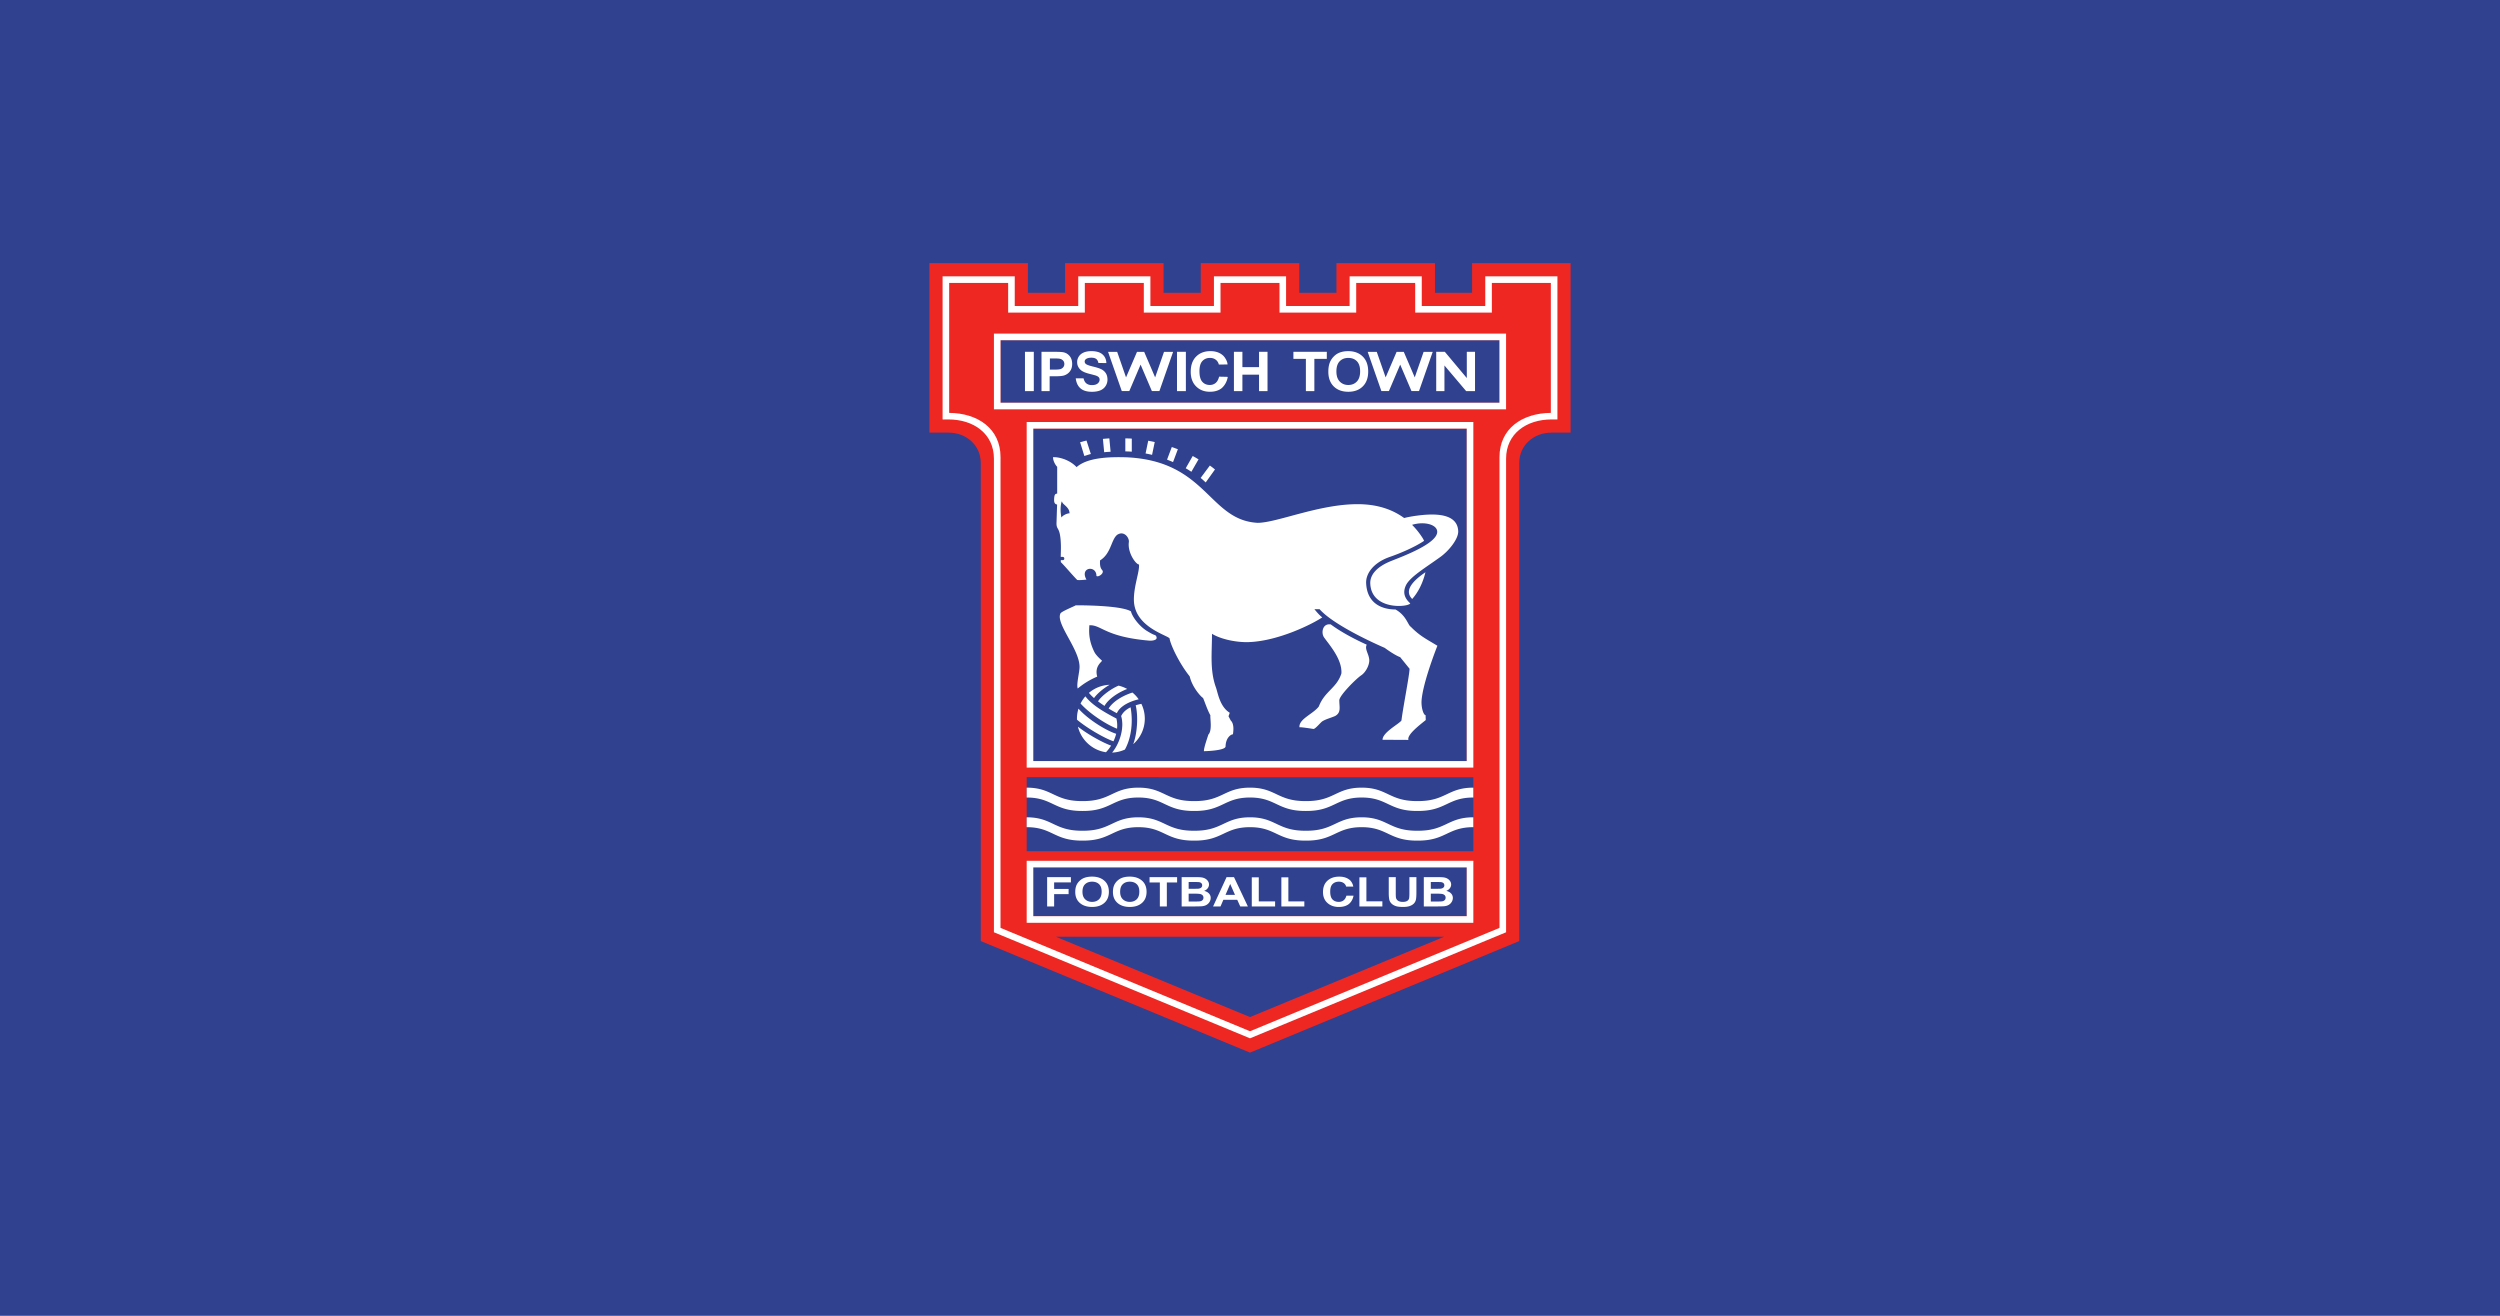
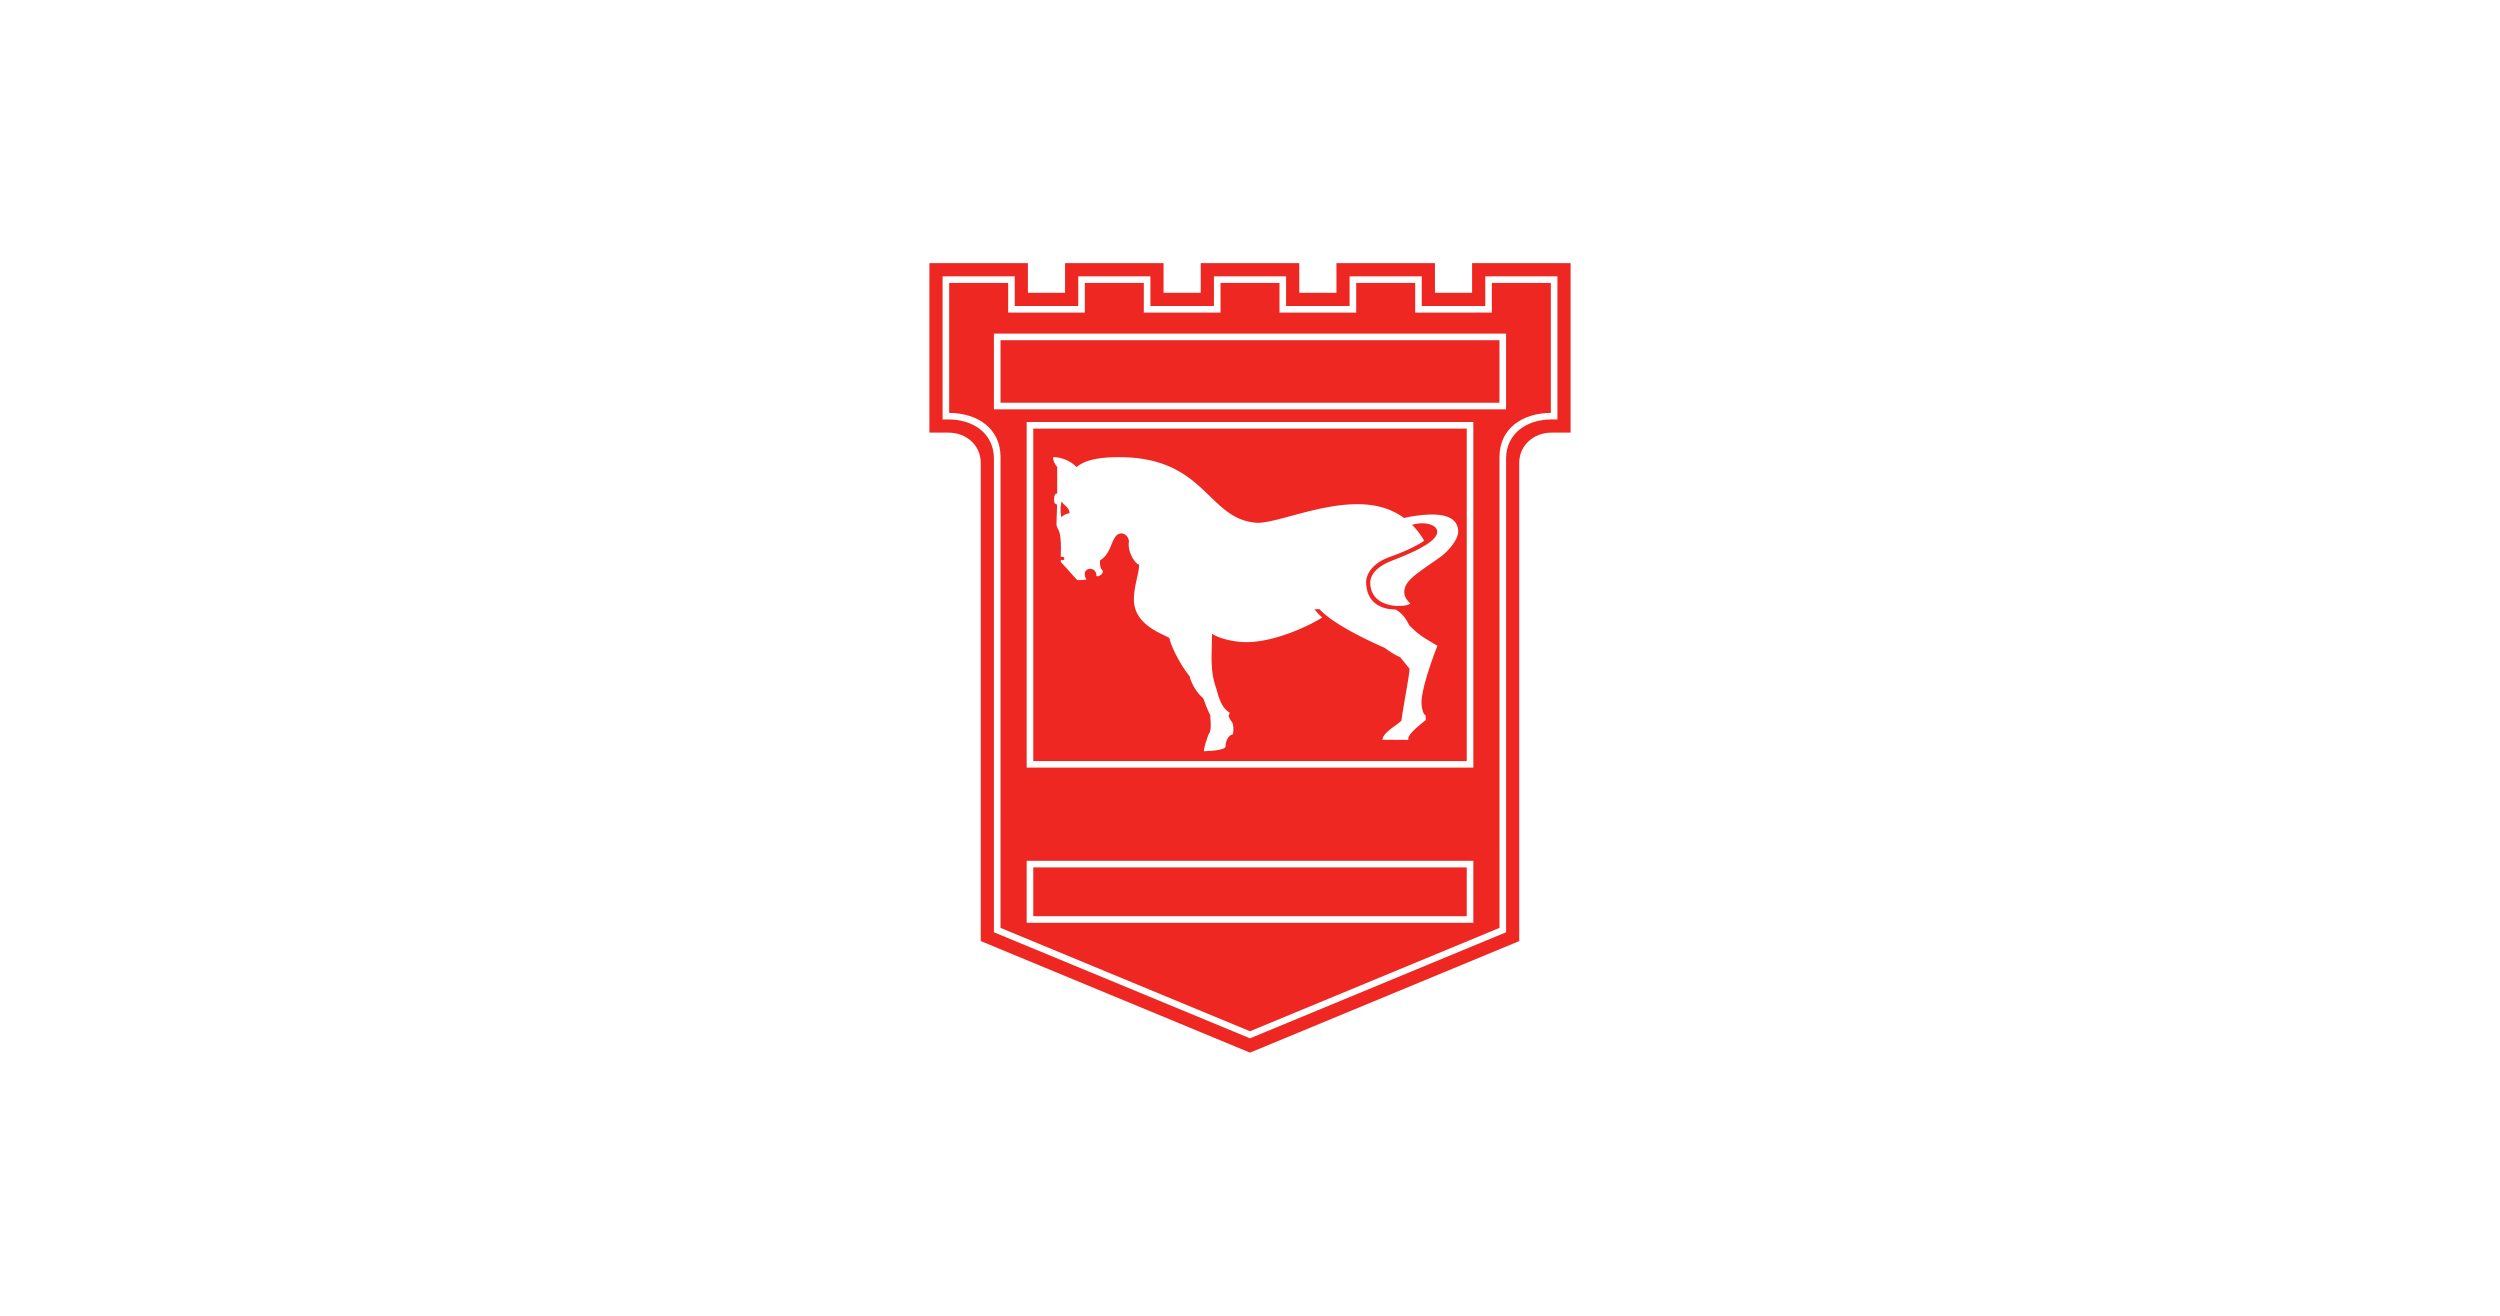
<svg xmlns="http://www.w3.org/2000/svg" viewBox="0 0 950 500">
-   <path d="M0 500h950V0H0z" class="mono" style="fill:#2f418f" />
  <g class="mono">
    <path d="M493.72 100v11.277h14.13V100h37.428v11.277h14.118V100h37.432v64.4h-7.267c-6.747 0-12.252 4.784-12.252 11.538l.001 181.67L475 399.996l-102.31-42.388v-181.67c0-6.754-5.502-11.538-12.25-11.538h-7.267V100h37.432v11.277h14.12V100h37.426v11.277h14.13V100h37.435" style="fill-rule:evenodd;fill:#ee2722" />
-     <path d="M392.64 289.19V162.87h164.72v126.32zM569.8 153.04v-23.774H380.2v23.774zM390.14 295.32c56.586 0 113.14.014 169.73.014v28.135c-56.59 0-113.14-.014-169.73-.014zM392.64 329.6v18.541h164.72v-18.54zM475 386.48l-73.764-30.51h147.53z" style="fill-rule:evenodd;fill:#2f418f" />
  </g>
  <path d="M380.2 173.67c0-10.802-8.653-16.705-19.518-16.776v-49.385h22.415v11.275h29.137v-11.275h22.413v11.275h29.15v-11.275h22.409v11.275h29.15v-11.275h22.412v11.275h29.138v-11.275h22.413v49.385c-10.863.071-19.517 5.973-19.517 16.776l.009 178.92-94.809 39.279-94.81-39.279zm81.093-68.665v11.275h-24.142v-11.275H409.73v11.275h-24.129v-11.275h-27.418v54.386h2.258c9.497 0 17.241 5.392 17.247 14.901l.001 179.97 97.313 40.301 97.313-40.301v-179.97c.005-9.509 7.75-14.901 17.245-14.901h2.261v-54.386h-27.419v11.275h-24.129v-11.275h-27.422v11.275h-24.14v-11.275z" style="fill-rule:evenodd;fill:#fff" />
  <path d="M390.14 160.37V291.7h169.73V160.37zm2.504 2.502h164.72v126.32h-164.72zM377.69 126.77v28.777h194.62V126.77zm2.508 2.5h189.6v23.773h-189.6zM390.14 327.1v23.555h169.73V327.1zm2.504 2.508h164.72v18.54h-164.72z" style="fill-rule:evenodd;fill:#fff" />
  <path d="M400.17 173.73c-.078.949.55 2.611 1.563 3.676l-.004 10.174c-.902-.01-1.066.668-1.15 1.894-.098 1.398.177 2.117 1.118 2.246l-.22 6.903c-.074 2.273.707 1.89 1.214 4.138.288 1.28.407 2.79.448 4.37.04 1.577-.032 2.944-.055 4.494.787-.06 1.404-.049 1.344.732-.04.507-.478.563-1.32.461-.004.194-.004.593-.004.783 1.468 1.415 4.158 4.667 6.125 6.672 0 .388 3.247-.004 3.634-.004-2.695-4.735 3.787-5.636 3.787-1.41.562.563 2.646-.688 2.397-1.822-.145-.665-1.243-.762-1.023-4.088 4.183-2.575 4.183-7.753 6.46-9.68 2.626-1.797 4.708 1.09 4.485 2.72-.559 4.064 2.689 8.514 3.842 8.514.327 2.516-2.033 8.316-1.926 13.598.204 10.091 12.488 13.18 13.55 14.482.305 2.286 3.586 9.374 7.651 14.436.94 4.01 4.04 7.549 5.088 8.231.593 1.322 1.638 4.588 2.777 6.564-.16 1.13.794 5.773-.794 7.373-.329 1.22-1.654 4.704-1.668 6.266 1.16 0 8.232-.277 8.232-1.824.083-3.305 2.043-4.592 2.816-4.592 0-.387.72-3.77-.847-5.238l-.848-1.61.47-1.326c-3.826-2.353-4.524-7.63-5.236-9.586-2.382-6.553-1.517-13.084-1.517-20.432 3.285 2.031 9.193 3.342 14.062 3.156 11.216-.427 24.02-6.821 27.85-9.394-.902-.672-1.792-1.64-2.988-3.107l1.96-.006c6.176 7.019 26.42 15.386 24.818 14.74-.119-.048 3.789 2.81 5.8 3.48l3.575 4.412c0 2.26-2.518 14.913-3.076 19.664-.943 1.359-7.191 4.5-7.191 7.332l9.838.051c-.584-1.837 3.612-5.163 6.582-7.537l-.059-1.875c-.82 0-1.742-3.046-1.515-5.707.474-5.587 3.86-15.172 6.002-20.652-4.121-2.542-6.54-3.597-10.137-7.248-1.048-.594-1.657-4.254-5.782-6.541-4.905-.016-10.798-2.053-11.158-10.018-.16-3.539 2.68-7.78 9.063-9.982 3.045-1.05 8.954-3.407 12.959-6.077a9 9 0 0 0-.69-1.277 29.5 29.5 0 0 0-3.886-4.824c4.524-1.365 9.157-.203 9.535 2.332.663 4.574-12.981 9.61-17.484 11.408-5.698 2.273-8.077 5.41-7.932 8.621.464 10.182 14.417 8.969 15.201 7.49-2.843-2.523-2.518-4.875-1.734-6.69 1.437-3.325 7.724-6.981 13.307-11.052 3.217-2.348 6.75-6.82 6.642-9.67-.199-5.342-5.479-6.479-10.793-6.342-2.988.076-7.13.645-9.761 1.316-5.162-3.776-11.225-5.23-17.48-5.26-14.817-.069-30.702 7.037-38.171 7.096-18.622-.999-19.266-23.453-49.705-24.9-6.955-.232-15.033.12-19.111 3.727-2.497-2.666-6.379-3.864-8.93-3.781zm3.272 16.828.173.145c.139 1.012 2.809 1.99 2.809 4.365-.932-.037-2.658.818-3.074 1.595-.426-2.006-.446-4.336.092-6.105" style="fill-rule:evenodd;fill:#fff" />
-   <path d="M536.64 227.61c2.433-2.723 4.145-6.404 5.023-10.155-1.924 1.31-4.959 3.572-5.958 5.958-.578 1.376-.436 2.855.935 4.197M493.8 276.41c-.085-.252 4.316.43 5.324.596.726 0 2.675-2.449 3.375-2.914 1.341-.84 3.355-1.342 4.865-2.013 2.348-1.342 1.574-3.304 1.574-5.988.052-1.807 6.243-8.06 8.337-9.473 1.84-1.244 3.213-4.158 3.042-5.972-.222-2.331-1.82-4-.956-5.663-3.603-1.634-9.365-4.495-13.652-7.701-3.19-.504-3.745 3.225-2.58 4.908 1.853 2.68 6.919 8.216 6.609 13.692-1.724 5.584-6.366 6.746-8.574 12.567-2.14 2.867-7.743 4.79-7.364 7.961M409.53 261.64c1.796-1.475 4.03-3.078 7.413-4.529-1.04-3.753 1.433-5.354 1.834-6.023-.96-.928-2.301-2.085-2.954-3.41-2.482-5.023-1.88-8.53-1.88-10.072 4.597-.249 5.799 4.38 22.791 5.839.943.08 2.608-.115 2.764-.904.065-.334-.013-.921-.652-1.236-.86-.238-1.848-.86-2.68-1.344-3.365-1.96-6.009-5.809-6.393-7.632-3.027-1.87-13.782-2.315-20.984-2.315-.589.398-5.421 2.313-5.808 3.085-1.918 3.837 7.151 13.436 7.247 20.237.03 2.107-1.265 6.601-.698 8.305M461.69 178.4a26 26 0 0 0-1.946-1.496l-3.501 4.708c.684.53 1.353 1.203 1.927 1.719zM455.45 174.54c-.704-.376-1.474-.888-2.226-1.252l-2.65 4.65c.733.413 1.477.91 2.154 1.336zM447.59 170.71q-1.141-.44-2.306-.841l-1.803 4.796q1.162.442 2.277.93zM438.8 167.98a54 54 0 0 0-2.476-.502l-1.01 4.84c.808.155 1.683.332 2.472.529zM430.08 166.67a73 73 0 0 0-2.454-.092v4.952q1.253.02 2.454.107zM421.55 166.58q-1.213.08-2.445.203l.482 5.073c.825-.123 1.642-.12 2.441-.201zM412.88 167.42c-.803.156-1.64.438-2.437.627l1.606 5.232c.8-.239 1.695-.56 2.473-.756zM389.49 148.62v-14.932h3.358v14.932zm6.279 0v-14.932h4.99c1.906 0 2.953.076 3.532.223q1.332.337 2.234 1.463.898 1.124.899 2.907 0 1.375-.52 2.314-.518.933-1.317 1.47c-.535.356-1.072.6-1.627.71-.746.145-1.635.21-3.054.21h-2.043v5.635zm3.187-12.406v4.237h1.765c1.272 0 1.929-.08 2.356-.234a2.1 2.1 0 0 0 1.007-.734c.245-.336.365-.719.365-1.16q0-.817-.51-1.345-.514-.53-1.297-.662c-.386-.067-.965-.102-2.127-.102zm9.823 7.547h2.97c.19.847.527 1.465 1.014 1.882q.804.695 2.172.695 1.447 0 2.182-.615.734-.618.734-1.442a1.37 1.37 0 0 0-.309-.902q-.31-.374-1.078-.648-.527-.181-2.4-.65-2.41-.6-3.383-1.478-1.366-1.229-1.366-3.004 0-1.14.643-2.133.644-.994 1.854-1.513 1.209-.52 2.92-.52 2.796 0 4.208 1.231 1.41 1.236 1.482 3.292l-3.022-.004c-.136-.695-.406-1.205-.8-1.52q-.63-.504-1.898-.504-1.306.001-2.046.54a1.09 1.09 0 0 0-.473.926q0 .533.442.908.568.478 2.756.997 2.184.521 3.235 1.075 1.046.555 1.64 1.517.59.963.59 2.379a4.4 4.4 0 0 1-.707 2.403q-.706 1.12-2.006 1.666-1.294.545-3.229.545-2.816-.001-4.324-1.31-1.506-1.309-1.8-3.813zm38.48 4.859v-14.932h3.376v14.932zm16.007-5.489 3.272.076c-.215 1.863-1.42 3.69-2.537 4.481q-1.672 1.186-4.245 1.186-3.18 0-5.23-2.032-2.047-2.03-2.048-5.557 0-3.727 2.059-5.79 2.06-2.061 5.417-2.062 2.93.001 4.761 1.621c.725.639 1.738 2.228 1.752 3.454l-3.31.01q-.286-1.163-1.183-1.834-.9-.674-2.186-.674-1.773 0-2.88 1.193-1.109 1.191-1.107 3.86.001 2.83 1.09 4.032 1.089 1.203 2.834 1.201 1.285.002 2.212-.763.925-.762 1.33-2.402zm5.624 5.489v-14.932h3.224v5.819h6.32v-5.82h3.224v14.933h-3.224v-6.239h-6.32v6.239zm27.343 0v-12.243h-4.74v-2.69h12.694v2.69h-4.73v12.243zm11.6-7.477q.001 2.536 1.279 3.844 1.28 1.31 3.244 1.31 1.97 0 3.23-1.3 1.261-1.298 1.262-3.895 0-2.567-1.23-3.83c-.817-.84-1.908-1.262-3.262-1.262q-2.034 0-3.275 1.278-1.246 1.28-1.247 3.855zm-3.067.103c0-1.52.235-2.8.711-3.83a7 7 0 0 1 1.456-2.047 6.1 6.1 0 0 1 2.021-1.345q1.46-.588 3.366-.59 3.453 0 5.525 2.048 2.071 2.043 2.07 5.694c0 2.409-.685 4.29-2.056 5.655q-2.056 2.042-5.496 2.043-3.484 0-5.54-2.032t-2.057-5.596zm40.997 7.374v-14.932h3.272l8.349 9.973v-9.973h3.125v14.932h-3.374l-8.247-9.736v9.736zm-13.676-10.028-.016-.05-.014.05-4.275 10.02-2.862-.006-5.206-14.906 3.456.004 3.373 9.7 4.169-9.704h2.72l4.17 9.703 3.372-9.7 3.458-.003-5.208 14.906-2.862.006zm-98.65 0-.015-.05-.014.05-4.276 10.02-2.861-.006-5.208-14.906 3.457.004 3.373 9.7 4.169-9.704h2.72l4.17 9.703 3.372-9.7 3.456-.003-5.207 14.906-2.861.006zM397.91 344.45v-11.147h9.033v2.02h-6.373v2.48h5.501v1.962h-5.5v4.685zm10.688-5.504q0-1.704.601-2.861a5.3 5.3 0 0 1 1.228-1.526 5.2 5.2 0 0 1 1.703-1.006q1.23-.44 2.84-.44 2.912-.001 4.66 1.528t1.747 4.25q0 2.7-1.734 4.223-1.733 1.527-4.636 1.527-2.941 0-4.674-1.519-1.735-1.516-1.735-4.176zm2.741-.077q0 1.893 1.032 2.87 1.034.976 2.627.976 1.59 0 2.61-.968 1.019-.971 1.02-2.91 0-1.915-.994-2.858c-.66-.626-1.542-.942-2.637-.942q-1.648 0-2.65.954-1.008.955-1.008 2.878m11.577.077q0-1.704.6-2.861a5.3 5.3 0 0 1 1.23-1.526 5.2 5.2 0 0 1 1.702-1.006q1.232-.44 2.84-.44 2.912-.001 4.662 1.528 1.746 1.528 1.746 4.25 0 2.7-1.737 4.223-1.73 1.527-4.634 1.527-2.942 0-4.674-1.519-1.735-1.516-1.735-4.176zm2.74-.077q.001 1.893 1.034 2.87 1.035.976 2.626.976t2.611-.968q1.018-.971 1.02-2.91-.001-1.915-.995-2.858-.992-.94-2.636-.942-1.648 0-2.65.954-1.01.955-1.01 2.878m15.084 5.581v-9.128h-3.91v-2.02h10.472v2.02h-3.903v9.128zm8.287-11.147h5.267q1.563 0 2.334.111.767.112 1.373.46.608.35 1.013.931.403.581.404 1.306 0 .781-.499 1.436-.5.653-1.353.98 1.205.297 1.852 1.013a2.42 2.42 0 0 1 .647 1.68q0 .76-.42 1.478-.416.718-1.14 1.147t-1.783.53q-.665.06-3.21.076h-4.485zm2.661 1.857v2.576h1.743c1.039 0 1.68-.013 1.933-.037.456-.044.813-.18 1.075-.4q.39-.33.391-.87 0-.516-.337-.84-.34-.324-1.001-.392-.398-.037-2.276-.037zm0 4.432v2.98h2.463q1.437 0 1.823-.067.595-.091.966-.447.375-.354.376-.946 0-.503-.289-.85-.29-.35-.832-.51t-2.359-.16zm22.505 4.858H471.3l-1.152-2.532h-5.266l-1.086 2.532h-2.824l5.131-11.147h2.815zm-4.898-4.41-1.815-4.137-1.78 4.137zm6.38 4.41v-11.056h2.662v9.125h6.204v1.932zm11.245 0v-11.056h2.66v9.125h6.066v1.932zm24.718-4.097 2.699-.006c-.256 1.595-1.172 2.819-2.092 3.409q-1.38.886-3.502.886-2.625 0-4.313-1.518-1.69-1.514-1.69-4.148 0-2.783 1.698-4.322 1.7-1.54 4.469-1.539 2.416 0 3.927 1.209c.597.477 1.267 1.519 1.41 2.592l-2.696-.008a2.35 2.35 0 0 0-.975-1.368q-.743-.503-1.801-.503-1.465 0-2.379.89t-.912 2.883q0 2.113.898 3.009.899.899 2.34.897 1.058 0 1.824-.57.762-.57 1.094-1.793zm4.932 4.097v-11.056h2.663v9.1h6.067v1.957zm11.156-11.147h2.662v6.039q0 1.436.098 1.862.173.685.812 1.098.645.414 1.76.414 1.13 0 1.707-.39.574-.392.692-.963.114-.57.114-1.893v-6.166h2.663v5.855q-.001 2.007-.216 2.836a2.96 2.96 0 0 1-.797 1.399q-.579.57-1.55.91-.97.338-2.532.338-1.89 0-2.862-.37-.98-.367-1.543-.959-.565-.588-.746-1.235-.262-.957-.262-2.828zm13.32 0h5.267q1.564 0 2.334.112.767.111 1.373.459.608.35 1.013.932.404.58.404 1.306-.001.781-.499 1.435-.5.654-1.352.981 1.204.296 1.85 1.013.648.711.648 1.68c0 .504-.14 1-.419 1.478q-.416.717-1.14 1.146-.726.43-1.784.53-.668.061-3.21.076h-4.485zm2.66 1.858v2.576h1.744c1.04 0 1.68-.014 1.934-.038.455-.044.812-.18 1.073-.4q.391-.33.391-.869.002-.517-.337-.841-.338-.322-1.001-.392c-.265-.025-1.02-.036-2.275-.036zm0 4.431v2.98h2.466q1.434 0 1.823-.067c.393-.06.717-.21.964-.447q.375-.353.374-.945 0-.504-.286-.851-.29-.35-.832-.51-.543-.16-2.359-.16zM421.67 260.22a12.83 12.83 0 0 0-7.883 3.073c.525.654 1.191 1.321 1.945 1.98 1.122-1.614 3.523-3.69 5.938-5.053m-9.22 4.39a13 13 0 0 0-1.839 2.726c3.595 4.04 10.073 8.104 13.873 9.573.125-1.261.066-2.562-.24-3.864-4.419-2.312-9.255-5.049-11.794-8.436zm-2.627 4.678a12.8 12.8 0 0 0-.572 4.185c3.885 3.282 10.47 7.05 13.865 8.229.426-.898.783-1.86 1.032-2.862-3.662-1.145-10.549-5.3-14.325-9.552zm-.217 6.843c1.226 5.054 5.444 8.96 10.66 9.724a15 15 0 0 0 1.953-2.52c-3.17-1.129-8.788-4.215-12.613-7.204zm12.985 9.852a12.8 12.8 0 0 0 4.867-1.146c2.215-3.935 3.265-9.9 2.162-16.064-1.707.828-2.915 1.922-3.582 3.326 1.389 4.667-.748 10.736-3.447 13.885zm8.018-3.183c2.703-2.366 4.417-5.839 4.417-9.699a12.8 12.8 0 0 0-1.31-5.646q-1.15.237-2.151.554c1.038 4.253.554 10.95-.956 14.791zm2.096-17.06a13 13 0 0 0-2.367-2.569c-3.756 1.173-7.516 3.471-9.058 6.076a53 53 0 0 0 3.126 1.775c.997-2.325 4.092-4.306 8.3-5.283m-4.368-3.933a12.9 12.9 0 0 0-3.29-1.264c-3.11 1.33-6.606 4.033-7.792 5.971a43 43 0 0 0 2.458 1.738c1.396-2.532 5.003-5.046 8.624-6.445M559.86 314.33c-9.82 0-10.418 5.176-21.22 5.107-10.804.07-11.393-5.107-21.213-5.107-9.822 0-10.413 5.177-21.213 5.107-10.804.07-11.393-5.107-21.219-5.107-9.825 0-10.415 5.176-21.217 5.107-10.803.07-11.393-5.107-21.215-5.107-9.82 0-10.411 5.177-21.213 5.107-10.803.07-11.392-5.107-21.215-5.107v-3.754c9.823 0 10.412 5.176 21.215 5.107 10.803.07 11.394-5.107 21.213-5.108 9.821 0 10.412 5.177 21.215 5.107 10.802.07 11.392-5.107 21.217-5.107 9.826 0 10.415 5.177 21.219 5.108 10.801.07 11.391-5.107 21.213-5.108 9.82 0 10.409 5.177 21.213 5.107 10.802.07 11.4-5.107 21.22-5.107zm0-15.024c-9.82 0-10.411 5.177-21.215 5.108-10.802.069-11.393-5.108-21.213-5.107s-10.411 5.176-21.213 5.108c-10.802.068-11.393-5.108-21.217-5.108-9.825-.001-10.415 5.176-21.218 5.107-10.803.069-11.392-5.108-21.214-5.107s-10.411 5.176-21.214 5.108c-10.802.068-11.392-5.108-21.213-5.108v3.754c9.821 0 10.412 5.177 21.213 5.108 10.803.07 11.393-5.108 21.214-5.109 9.822 0 10.412 5.177 21.214 5.108 10.803.069 11.393-5.108 21.218-5.108s10.415 5.178 21.217 5.109c10.802.07 11.393-5.108 21.213-5.109 9.82 0 10.411 5.177 21.213 5.108 10.804.069 11.394-5.108 21.215-5.108z" style="fill-rule:evenodd;fill:#fff" />
</svg>